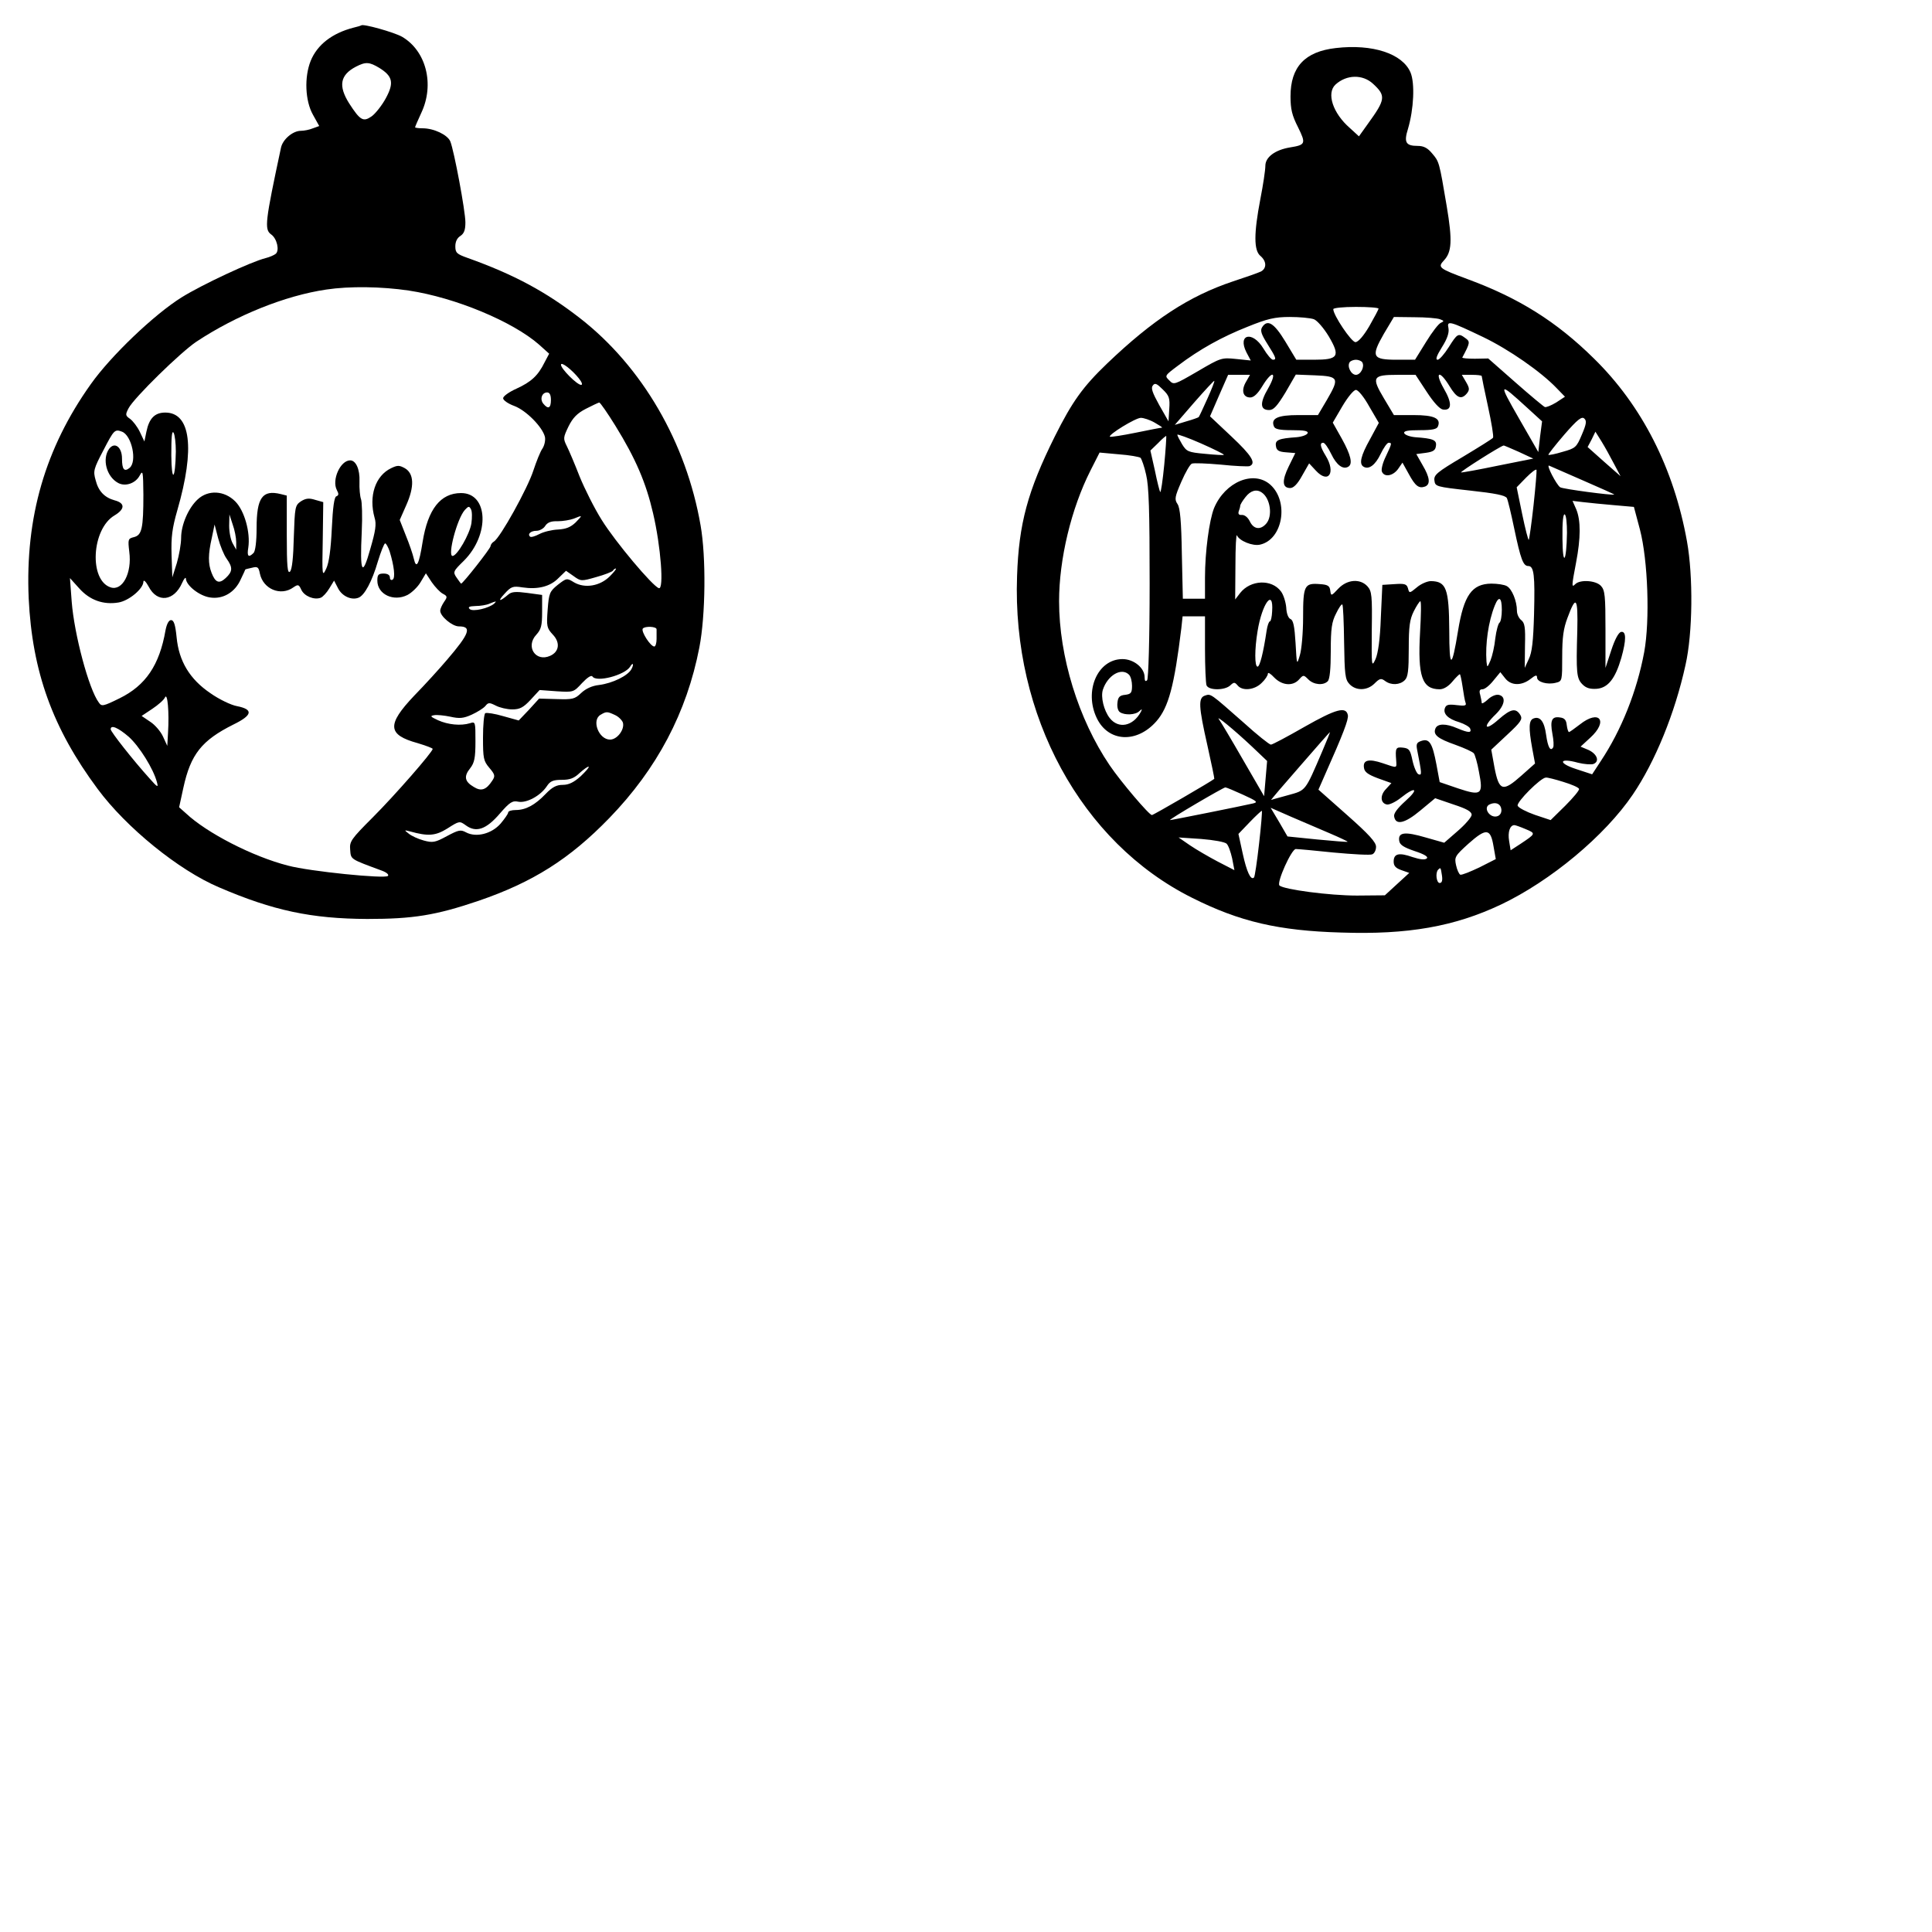
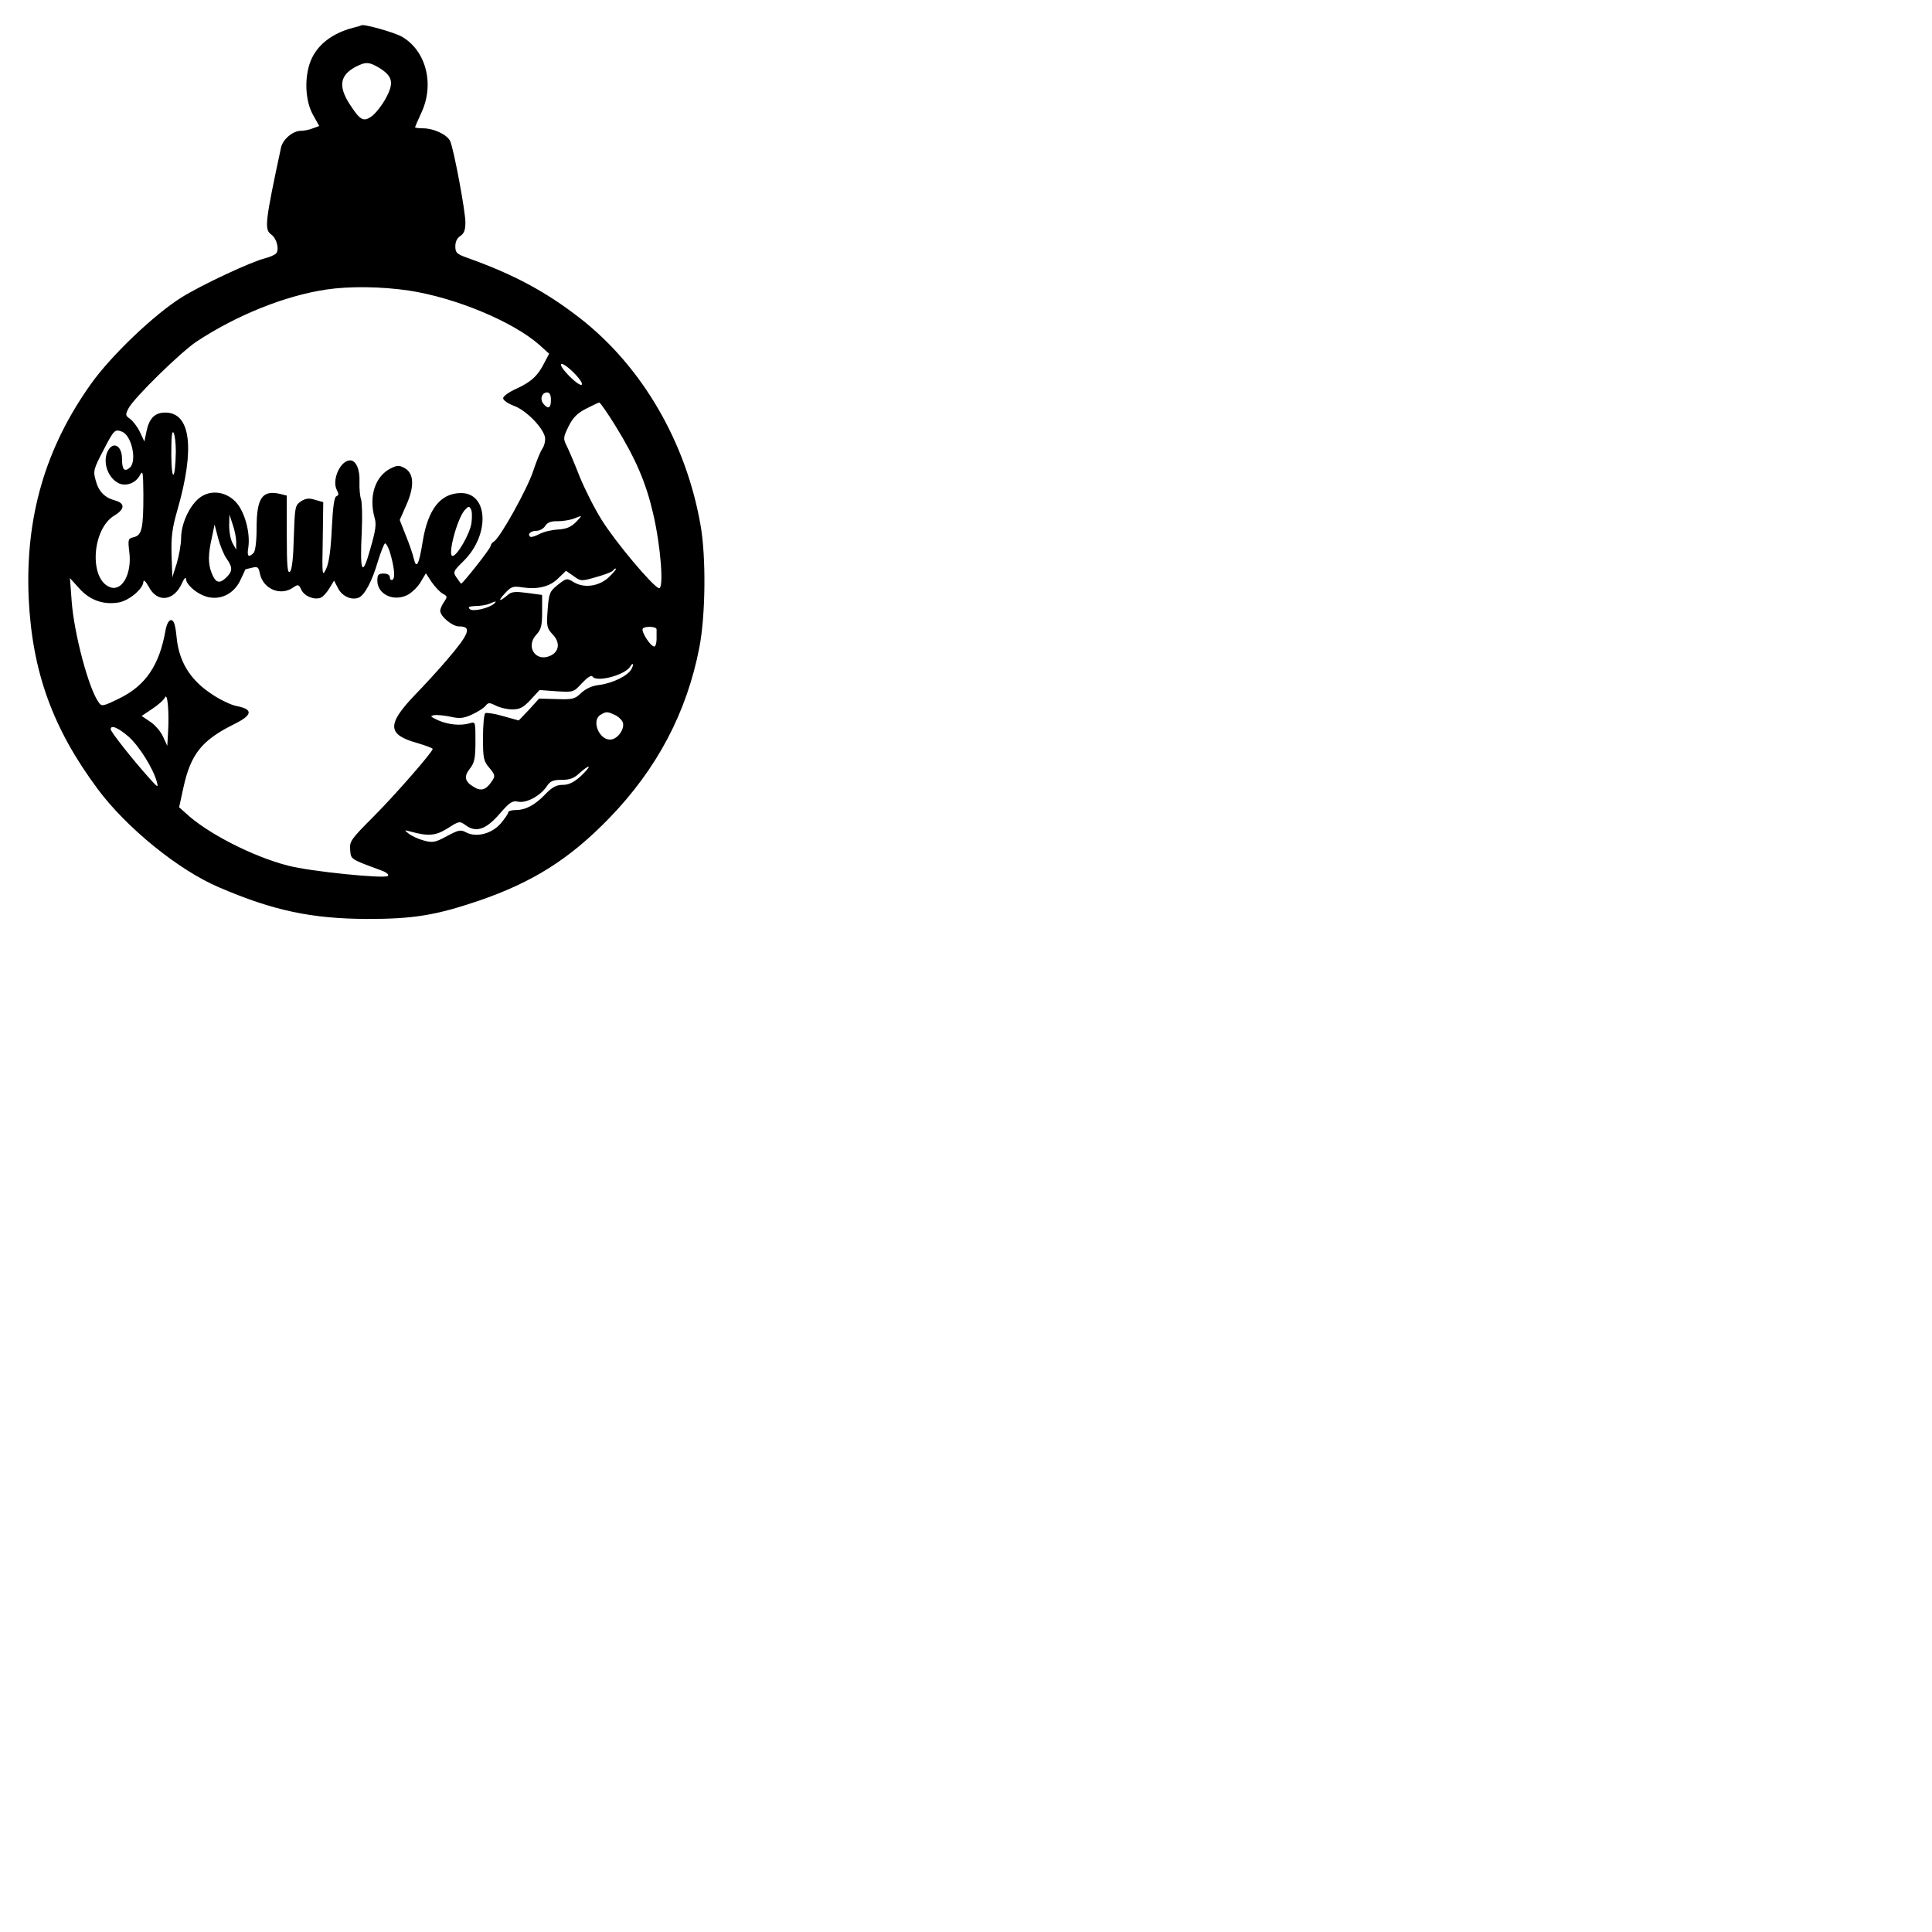
<svg xmlns="http://www.w3.org/2000/svg" version="1.0" width="203.2mm" height="203.2mm" viewBox="0 0 768 768" preserveAspectRatio="xMidYMid meet">
  <g transform="translate(0,768) scale(0.1,-0.1)" fill="#000000" stroke="none">
    <path d="M1405 7570 c-85 -22 -144 -68 -170 -132 -26 -65 -22 -159 9 -214 l25 -45 -25 -9 c-14 -6 -36 -10 -48 -10 -32 0 -72 -34 -79 -67 -63 -295 -67 -325 -39 -345 23 -16 34 -64 18 -77 -6 -5 -24 -13 -40 -17 -57 -14 -252 -105 -334 -156 -109 -68 -281 -232 -361 -345 -181 -254 -261 -529 -247 -851 14 -292 95 -517 274 -758 114 -154 322 -323 482 -391 216 -93 368 -125 590 -126 181 0 271 14 442 72 216 74 362 166 520 329 190 196 308 420 358 678 25 129 27 360 5 485 -57 330 -232 631 -478 823 -136 106 -264 175 -449 241 -42 15 -48 20 -48 46 0 18 7 33 20 41 15 10 20 24 20 54 0 45 -45 285 -60 322 -11 26 -65 52 -110 52 -16 0 -30 2 -30 4 0 2 11 28 25 58 53 113 19 246 -77 302 -32 18 -157 53 -162 45 -1 -1 -14 -5 -31 -9z m103 -160 c53 -33 59 -59 26 -120 -15 -28 -41 -61 -56 -72 -34 -24 -46 -17 -90 51 -44 70 -36 113 27 146 39 20 53 19 93 -5z m117 -885 c185 -28 413 -123 518 -215 l40 -36 -18 -34 c-26 -53 -53 -78 -112 -105 -29 -13 -53 -30 -53 -38 0 -8 20 -22 45 -31 47 -18 111 -83 121 -122 3 -12 -1 -33 -9 -46 -9 -12 -25 -53 -37 -89 -22 -69 -132 -268 -157 -282 -7 -4 -13 -13 -13 -18 0 -9 -110 -149 -117 -149 -1 0 -9 11 -18 24 -15 22 -14 25 29 67 104 104 97 269 -11 269 -82 0 -132 -64 -153 -194 -14 -89 -25 -111 -35 -67 -4 18 -18 59 -32 93 l-24 61 26 59 c33 74 31 126 -6 147 -22 12 -29 12 -54 0 -63 -30 -90 -111 -66 -197 8 -25 4 -52 -17 -124 -32 -115 -42 -96 -34 68 3 62 1 120 -3 130 -4 11 -7 42 -6 70 2 48 -14 84 -37 84 -39 0 -74 -78 -53 -118 8 -15 8 -21 -2 -25 -8 -2 -14 -42 -18 -128 -4 -84 -11 -135 -22 -159 -16 -34 -17 -31 -14 115 l2 149 -32 9 c-25 8 -38 6 -57 -6 -23 -16 -24 -22 -28 -141 -2 -83 -7 -129 -15 -138 -10 -10 -13 19 -13 145 l0 157 -24 6 c-73 18 -96 -14 -96 -136 0 -53 -5 -91 -12 -98 -20 -20 -27 -14 -21 21 9 60 -15 147 -52 184 -43 43 -107 47 -149 8 -37 -34 -66 -101 -66 -153 0 -24 -8 -69 -17 -100 l-18 -57 -3 89 c-2 71 2 105 23 178 71 246 53 388 -48 388 -41 0 -64 -22 -75 -76 l-8 -39 -18 38 c-10 21 -28 44 -39 52 -19 13 -19 17 -6 42 21 41 207 223 270 265 159 105 353 183 516 207 93 14 220 12 328 -4z m676 -349 c12 -15 16 -26 9 -26 -16 0 -80 64 -80 80 0 14 43 -19 71 -54z m-111 -86 c0 -33 -11 -38 -30 -15 -15 18 -6 45 15 45 10 0 15 -10 15 -30z m256 -102 c81 -131 122 -227 150 -348 31 -132 44 -305 23 -298 -25 8 -173 184 -227 271 -29 46 -68 124 -88 173 -19 49 -42 103 -51 121 -15 30 -14 34 7 78 17 34 34 52 69 70 25 13 49 24 53 25 4 0 33 -42 64 -92z m-1961 -24 c39 -15 61 -119 30 -144 -21 -17 -30 -6 -30 37 0 46 -29 68 -51 39 -29 -40 -11 -111 36 -136 28 -15 68 -2 85 29 13 24 14 18 15 -75 0 -134 -6 -161 -37 -169 -24 -6 -25 -8 -19 -59 11 -84 -27 -156 -74 -141 -87 28 -76 232 15 286 42 25 43 49 1 60 -40 11 -65 36 -76 81 -10 35 -8 44 31 118 42 81 45 85 74 74z m214 -79 c-2 -114 -17 -126 -18 -15 0 71 2 100 9 90 5 -8 9 -42 9 -75z m1175 -285 c-7 -44 -57 -130 -75 -130 -21 0 18 149 49 183 14 15 17 16 24 3 5 -8 5 -33 2 -56z m-935 -75 l0 -30 -14 25 c-8 14 -14 45 -14 70 l1 45 13 -40 c8 -22 14 -53 14 -70z m1349 78 c-20 -19 -38 -26 -70 -28 -24 -1 -57 -9 -74 -18 -17 -9 -34 -14 -37 -10 -11 10 3 23 26 23 12 0 28 9 34 19 9 14 23 20 50 19 21 0 49 5 63 10 37 15 37 15 8 -15z m-1387 -144 c25 -35 24 -51 -4 -77 -26 -24 -41 -18 -56 21 -14 36 -14 73 1 139 l11 53 14 -54 c8 -30 23 -67 34 -82z m648 29 c18 -59 23 -105 12 -112 -6 -4 -11 0 -11 8 0 10 -9 16 -25 16 -21 0 -25 -5 -25 -28 0 -55 65 -85 120 -57 17 9 41 32 52 51 l21 35 23 -35 c14 -20 33 -40 44 -46 19 -10 19 -13 5 -33 -8 -12 -15 -27 -15 -35 0 -22 48 -62 74 -62 53 0 43 -28 -48 -134 -28 -33 -86 -97 -130 -142 -109 -115 -106 -155 14 -188 33 -10 60 -20 60 -23 0 -12 -150 -184 -238 -272 -87 -87 -93 -96 -90 -129 3 -39 -1 -36 126 -83 19 -7 29 -16 24 -21 -12 -12 -311 18 -397 41 -141 36 -323 130 -406 208 l-27 24 17 78 c29 133 73 188 199 251 76 37 80 60 14 73 -23 4 -71 27 -105 51 -83 56 -126 128 -135 223 -5 50 -11 68 -22 68 -9 0 -17 -15 -22 -40 -24 -139 -79 -220 -183 -271 -65 -32 -71 -33 -82 -17 -40 53 -98 272 -108 401 l-7 94 37 -41 c42 -47 96 -66 156 -56 42 7 99 55 99 83 1 9 10 0 21 -20 34 -66 101 -58 133 15 8 18 15 25 15 16 2 -27 54 -68 96 -74 51 -8 99 20 122 72 10 21 18 38 18 39 0 1 12 4 26 7 23 6 27 3 32 -23 13 -62 83 -91 133 -55 19 13 22 12 32 -10 12 -25 51 -41 77 -31 8 3 24 20 34 37 l19 31 16 -31 c16 -31 53 -48 81 -37 24 9 54 65 77 144 12 39 25 72 29 72 4 0 12 -15 18 -32z m875 -99 c-39 -39 -99 -49 -142 -24 -29 18 -30 17 -65 -10 -32 -26 -35 -33 -40 -99 -5 -66 -3 -73 20 -98 31 -32 26 -69 -10 -85 -58 -26 -99 37 -55 84 19 21 23 35 23 91 l0 67 -59 8 c-45 6 -62 5 -75 -6 -35 -30 -45 -29 -16 2 27 30 34 32 72 26 61 -9 110 3 143 37 l30 29 30 -21 c29 -21 31 -21 90 -4 33 9 63 21 66 25 3 5 8 9 12 9 4 0 -7 -14 -24 -31z m-459 -108 c-21 -19 -86 -34 -98 -22 -8 8 -2 11 24 12 18 0 43 4 54 9 27 11 31 12 20 1z m645 -103 c0 -5 0 -21 0 -38 0 -16 -4 -30 -9 -30 -15 0 -53 59 -46 71 8 11 56 9 55 -3z m-100 -158 c-14 -26 -74 -56 -129 -63 -28 -3 -53 -15 -71 -32 -25 -24 -34 -26 -97 -24 l-70 2 -40 -44 -41 -43 -61 17 c-34 10 -66 15 -72 12 -5 -4 -9 -47 -9 -97 0 -82 2 -93 25 -120 23 -27 24 -33 12 -51 -24 -37 -44 -44 -74 -25 -36 21 -40 42 -14 74 17 22 21 41 21 107 0 78 0 79 -22 72 -36 -11 -87 -6 -127 12 -30 14 -33 17 -15 20 11 2 40 -1 64 -6 36 -8 52 -7 85 8 22 10 46 25 54 34 12 15 16 15 42 2 15 -8 45 -15 65 -15 30 0 44 7 73 38 l36 39 68 -5 c67 -4 67 -4 101 33 21 22 36 32 41 26 15 -25 129 5 150 39 11 19 16 10 5 -10z m-1842 -252 l-3 -53 -17 37 c-9 20 -32 47 -51 59 l-34 23 42 28 c24 16 47 36 51 46 10 20 17 -59 12 -140z m1776 70 c14 -6 28 -20 32 -30 8 -27 -22 -68 -51 -68 -45 0 -75 78 -37 99 22 13 26 13 56 -1z m-1932 -87 c42 -38 98 -127 112 -181 6 -22 2 -20 -29 15 -65 72 -155 186 -155 196 0 19 29 7 72 -30z m1796 -157 c-27 -24 -47 -34 -71 -34 -25 0 -42 -9 -68 -36 -42 -44 -79 -64 -119 -64 -16 0 -30 -4 -30 -10 0 -5 -14 -25 -30 -44 -36 -41 -97 -56 -137 -35 -22 12 -30 10 -77 -15 -46 -25 -56 -27 -92 -17 -22 6 -48 18 -59 27 -19 15 -19 15 5 9 72 -20 101 -18 149 12 47 30 48 30 73 12 41 -30 81 -16 135 47 40 46 50 52 74 47 33 -6 88 24 113 62 13 20 25 25 59 25 33 0 49 6 72 28 17 15 32 26 35 24 3 -2 -12 -19 -32 -38z" />
-     <path d="M5310 7489 c-123 -14 -180 -75 -180 -192 0 -51 6 -76 30 -123 32 -65 30 -70 -32 -80 -60 -10 -98 -39 -98 -73 0 -17 -9 -77 -20 -133 -26 -136 -26 -203 0 -225 25 -21 26 -49 3 -62 -10 -5 -61 -23 -113 -40 -173 -58 -317 -152 -499 -326 -97 -93 -139 -152 -208 -290 -108 -217 -143 -347 -150 -555 -20 -554 255 -1059 696 -1279 189 -95 344 -131 593 -138 265 -9 450 24 634 111 198 94 414 274 525 438 88 130 167 322 209 514 29 127 31 353 6 492 -52 290 -179 540 -370 727 -149 147 -298 240 -501 315 -116 43 -121 47 -95 75 31 33 34 78 11 215 -30 178 -30 177 -58 210 -18 22 -34 30 -57 30 -48 0 -56 14 -39 68 23 78 28 181 10 224 -32 75 -151 114 -297 97z m148 -142 c52 -48 50 -62 -21 -160 l-35 -49 -36 33 c-68 59 -94 139 -57 173 44 40 108 41 149 3z m22 -894 c0 -3 -17 -35 -37 -70 -23 -39 -44 -63 -55 -63 -16 0 -88 107 -88 131 0 5 40 9 90 9 50 0 90 -3 90 -7z m-257 -42 c13 -5 39 -35 59 -68 47 -80 38 -93 -59 -93 l-70 0 -44 73 c-45 74 -71 89 -92 56 -8 -13 -3 -28 21 -66 34 -54 38 -63 22 -63 -6 0 -23 20 -38 45 -43 71 -104 57 -67 -16 l17 -32 -58 6 c-58 6 -61 5 -153 -49 -93 -54 -95 -55 -113 -36 -19 18 -18 19 34 58 87 66 176 115 277 155 79 32 109 39 168 39 39 0 82 -4 96 -9z m501 0 c17 -6 17 -8 4 -14 -9 -3 -35 -37 -59 -76 l-44 -71 -72 0 c-98 0 -104 12 -52 103 l40 67 82 -1 c45 0 91 -4 101 -8z m172 -71 c102 -49 230 -138 292 -203 l33 -34 -35 -23 c-20 -12 -40 -20 -45 -18 -5 2 -58 46 -117 98 l-108 95 -53 -1 c-29 0 -52 2 -50 5 31 58 32 63 12 77 -28 21 -32 18 -66 -36 -17 -27 -37 -50 -44 -50 -10 0 -4 16 17 50 21 33 29 57 26 75 -7 32 2 30 138 -35z m-481 -100 c11 -17 -6 -50 -25 -50 -19 0 -36 33 -25 50 3 5 15 10 25 10 10 0 22 -5 25 -10z m-462 -78 c-20 -34 -12 -62 17 -62 14 0 30 15 48 45 40 66 61 58 23 -9 -34 -58 -32 -86 4 -86 18 0 32 16 65 70 l41 71 77 -3 c94 -4 97 -11 47 -97 l-36 -61 -78 0 c-82 0 -110 -13 -97 -45 4 -11 22 -15 72 -15 48 0 65 -3 62 -12 -3 -7 -22 -14 -44 -16 -71 -5 -86 -11 -82 -35 2 -17 11 -23 40 -25 l37 -3 -26 -53 c-28 -57 -26 -86 6 -86 13 0 29 16 47 49 l28 49 27 -29 c50 -54 80 -8 39 59 -22 36 -25 52 -10 52 6 0 20 -20 32 -45 21 -44 47 -63 68 -50 18 11 10 46 -26 111 l-36 64 38 65 c22 37 45 65 54 65 9 0 32 -28 53 -66 l38 -65 -35 -65 c-37 -66 -44 -98 -26 -109 21 -13 47 6 68 50 12 25 26 45 32 45 14 0 13 -3 -11 -54 -12 -24 -19 -51 -16 -60 9 -24 43 -19 64 9 l18 26 25 -45 c26 -48 40 -59 65 -50 22 9 19 36 -10 85 l-25 44 38 5 c29 4 38 10 40 27 4 24 -11 30 -82 35 -22 2 -41 9 -44 16 -3 9 14 12 62 12 50 0 68 4 72 15 13 32 -15 45 -97 45 l-78 0 -40 67 c-50 84 -45 93 54 93 l72 0 44 -67 c28 -43 52 -69 65 -71 36 -5 37 26 3 84 -38 67 -17 75 23 9 29 -48 47 -55 69 -29 11 14 11 21 -3 45 l-17 29 39 0 c22 0 40 -2 40 -5 0 -3 11 -57 25 -121 14 -64 23 -119 20 -124 -2 -4 -57 -38 -120 -76 -103 -61 -116 -72 -113 -94 3 -24 6 -25 141 -40 101 -11 141 -19 147 -30 4 -8 17 -62 29 -120 26 -124 36 -150 56 -150 23 0 27 -37 23 -192 -3 -107 -8 -152 -21 -178 l-16 -35 1 89 c2 73 -1 90 -15 101 -9 7 -17 23 -17 37 0 39 -20 87 -40 98 -10 6 -38 10 -62 10 -77 -1 -109 -46 -132 -187 -25 -154 -35 -154 -35 0 -1 168 -12 196 -73 197 -14 0 -40 -11 -56 -25 -29 -24 -30 -24 -35 -4 -5 17 -12 20 -54 17 l-48 -3 -6 -130 c-3 -88 -11 -141 -21 -165 -16 -34 -16 -30 -15 116 2 136 0 154 -17 173 -29 32 -81 28 -116 -9 -28 -30 -29 -30 -32 -8 -2 19 -10 24 -41 26 -62 5 -67 -5 -67 -132 0 -61 -6 -129 -13 -151 -12 -40 -12 -40 -17 49 -4 66 -9 91 -20 95 -9 4 -16 22 -17 46 -2 22 -11 51 -21 64 -37 50 -121 46 -162 -6 l-20 -26 1 134 c0 74 3 128 6 121 9 -22 63 -44 92 -37 90 20 116 170 41 238 -66 59 -180 12 -224 -93 -19 -48 -36 -173 -36 -276 l0 -84 -44 0 -44 0 -4 178 c-2 130 -7 183 -17 198 -13 19 -11 29 15 89 16 37 35 70 42 72 7 3 59 1 115 -4 56 -6 108 -8 114 -6 28 11 9 42 -72 118 l-85 80 36 83 36 82 44 0 43 0 -16 -28z m-154 -68 c-17 -38 -32 -70 -34 -72 -2 -2 -24 -10 -49 -17 l-46 -14 77 89 c43 49 79 88 80 86 2 -2 -11 -34 -28 -72z m-151 -40 l-3 -49 -37 65 c-27 49 -34 68 -25 78 8 11 16 7 39 -16 26 -25 29 -35 26 -78z m1424 4 l58 -53 -8 -61 -7 -61 -77 134 c-83 145 -82 147 34 41z m216 -106 c-21 -50 -25 -54 -76 -68 -29 -9 -55 -14 -57 -12 -2 1 27 38 63 80 53 61 70 74 80 64 10 -9 8 -22 -10 -64z m-1698 48 c19 -11 32 -19 29 -20 -4 0 -51 -9 -104 -20 -54 -11 -100 -18 -103 -16 -7 8 102 75 123 75 11 0 36 -8 55 -19z m275 -128 c-1 -2 -35 0 -75 4 -67 6 -73 9 -91 38 -10 17 -19 34 -19 38 0 3 43 -12 95 -35 52 -23 92 -43 90 -45z m1551 -36 l26 -49 -66 58 -65 58 16 30 15 31 25 -40 c13 -21 35 -61 49 -88z m-1788 -4 c-6 -61 -13 -110 -16 -108 -2 2 -12 40 -21 85 l-18 80 31 30 c16 17 31 29 32 28 1 -1 -2 -53 -8 -115z m1409 52 l58 -27 -140 -28 c-77 -16 -143 -28 -147 -27 -6 2 155 104 169 107 1 1 28 -11 60 -25z m-1503 -24 c4 -5 15 -34 22 -67 11 -45 14 -142 14 -433 0 -226 -5 -379 -10 -384 -7 -7 -10 -2 -10 12 0 37 -43 72 -88 72 -99 0 -154 -127 -102 -235 46 -95 159 -101 237 -12 48 55 71 140 99 370 l5 47 45 0 44 0 0 -129 c0 -71 3 -136 6 -145 8 -21 72 -21 94 -1 15 14 18 14 30 0 19 -23 67 -18 95 10 14 13 25 30 25 37 0 7 11 0 25 -15 31 -32 74 -36 99 -8 17 19 18 19 37 0 21 -21 59 -25 77 -7 8 8 12 49 12 120 0 90 4 116 21 149 11 23 22 39 25 36 3 -2 6 -70 7 -150 2 -127 4 -148 21 -166 26 -28 71 -27 100 2 20 20 26 22 42 10 24 -18 59 -16 78 3 13 12 16 39 16 125 0 90 4 117 20 149 11 22 23 40 26 40 4 0 3 -55 -1 -123 -10 -176 8 -227 78 -227 16 0 35 12 50 30 14 17 28 30 30 30 2 0 7 -23 11 -50 4 -28 9 -57 12 -64 4 -11 -3 -13 -35 -9 -32 4 -42 2 -47 -11 -9 -23 12 -44 57 -57 21 -7 40 -18 43 -25 7 -18 -6 -18 -51 1 -46 20 -79 19 -87 -1 -10 -25 9 -40 80 -65 36 -13 69 -28 73 -34 4 -5 14 -38 20 -73 18 -91 10 -97 -83 -66 l-73 25 -13 70 c-16 85 -28 104 -59 94 -19 -6 -22 -12 -18 -34 19 -97 20 -104 6 -99 -7 2 -18 27 -24 54 -9 43 -13 49 -38 52 -28 3 -31 -1 -27 -50 2 -33 6 -32 -53 -12 -56 19 -80 13 -75 -18 2 -17 16 -27 56 -42 l53 -19 -21 -23 c-25 -25 -23 -57 3 -62 9 -2 35 10 56 27 59 47 73 36 18 -13 -32 -29 -48 -50 -45 -62 6 -36 43 -27 104 24 l59 49 73 -25 c52 -17 72 -28 72 -41 0 -9 -25 -38 -55 -64 l-54 -47 -74 21 c-82 24 -110 21 -105 -13 2 -16 17 -26 61 -41 40 -13 55 -23 49 -29 -7 -7 -26 -5 -57 5 -54 19 -75 14 -75 -18 0 -17 8 -26 31 -34 l31 -11 -48 -44 -49 -45 -111 -1 c-109 0 -290 24 -308 40 -12 12 48 145 65 145 8 0 76 -6 151 -14 76 -7 145 -11 153 -7 8 3 15 16 15 30 0 18 -28 49 -115 126 l-114 101 25 57 c74 166 95 222 92 239 -7 36 -47 25 -172 -46 -68 -39 -128 -71 -134 -71 -6 0 -55 39 -109 88 -132 116 -129 115 -153 107 -27 -9 -26 -41 10 -200 16 -71 28 -130 27 -131 -8 -8 -242 -144 -248 -144 -11 0 -124 133 -168 198 -124 183 -201 432 -201 652 0 167 48 368 125 520 l36 71 77 -7 c42 -3 81 -10 86 -14z m1759 -90 c69 -30 125 -55 124 -56 -7 -4 -204 22 -215 29 -15 10 -57 91 -44 86 5 -2 66 -29 135 -59z m-197 -99 c-8 -73 -17 -135 -19 -137 -2 -2 -14 44 -26 102 l-22 107 38 39 c21 21 39 35 41 30 1 -5 -4 -68 -12 -141z m-1080 51 c34 -23 44 -94 17 -124 -23 -26 -50 -22 -65 10 -8 16 -21 26 -32 25 -11 -1 -15 4 -12 14 3 8 6 18 6 22 0 5 9 20 21 35 20 26 44 33 65 18z m1399 -50 l80 -7 24 -90 c32 -123 40 -361 17 -487 -29 -156 -91 -311 -173 -434 l-34 -52 -64 21 c-74 24 -67 46 8 25 24 -6 52 -8 61 -5 26 10 15 40 -20 56 l-31 13 38 35 c74 67 37 115 -41 53 -21 -16 -40 -30 -43 -30 -3 0 -7 12 -9 28 -2 20 -9 28 -27 30 -32 5 -40 -11 -30 -65 5 -25 6 -49 3 -54 -11 -18 -21 1 -28 50 -7 53 -24 75 -50 65 -19 -7 -20 -37 -5 -120 l11 -59 -54 -48 c-74 -66 -89 -62 -107 31 l-13 72 63 59 c55 51 62 62 53 78 -18 30 -38 26 -87 -17 -55 -49 -65 -31 -12 20 38 37 43 72 12 78 -11 2 -30 -6 -43 -19 -13 -12 -24 -18 -24 -13 0 5 -3 19 -6 32 -5 16 -2 22 9 22 9 0 28 15 43 34 l28 34 19 -24 c23 -30 65 -31 101 -3 20 16 26 17 26 6 0 -18 41 -30 75 -21 25 6 25 8 25 105 0 75 5 111 21 153 34 92 42 82 39 -50 -5 -171 -3 -191 21 -215 14 -14 30 -19 57 -17 44 4 73 40 97 123 20 71 20 107 -1 103 -10 -2 -25 -30 -39 -73 l-23 -70 0 153 c0 132 -2 156 -18 173 -20 22 -83 26 -102 7 -15 -15 -15 -9 3 85 19 99 19 168 1 212 l-15 34 42 -5 c23 -3 78 -8 122 -12z m-186 -110 c-2 -118 -17 -137 -18 -24 -1 67 3 101 9 97 6 -3 9 -36 9 -73z m-1172 -312 c-1 -22 -5 -40 -9 -40 -4 0 -10 -17 -13 -37 -13 -88 -27 -143 -36 -143 -12 0 -12 69 0 141 18 111 64 172 58 79z m913 6 c0 -25 -4 -47 -9 -51 -5 -3 -13 -31 -17 -63 -3 -31 -12 -70 -19 -87 -13 -30 -13 -30 -16 -5 -5 69 7 158 33 223 16 40 28 33 28 -17z m-1482 -258 c7 -7 12 -27 12 -44 0 -28 -4 -33 -27 -36 -22 -2 -29 -9 -31 -32 -2 -16 2 -32 10 -37 19 -13 62 -11 77 4 11 10 12 9 6 -3 -31 -57 -89 -69 -124 -24 -23 30 -36 83 -27 112 19 58 74 90 104 60z m488 -285 l61 -58 -6 -70 -6 -70 -84 145 c-46 80 -89 152 -95 160 -17 22 61 -42 130 -107z m280 -20 c-69 -161 -64 -154 -136 -174 -36 -10 -66 -18 -67 -19 -2 0 50 61 115 135 64 74 118 135 119 135 1 0 -13 -35 -31 -77z m958 -121 c33 -10 61 -22 63 -28 2 -5 -23 -35 -55 -67 l-58 -57 -63 21 c-34 12 -65 28 -68 36 -6 14 92 112 112 112 6 1 37 -7 69 -17z m-1273 -51 c57 -26 61 -30 39 -35 -38 -9 -322 -66 -329 -66 -8 1 212 130 220 130 4 0 35 -13 70 -29z m1027 -57 c2 -13 -4 -24 -14 -28 -31 -12 -62 35 -31 47 23 10 42 2 45 -19z m-681 -97 c40 -17 71 -32 70 -33 -1 -2 -56 3 -121 9 l-118 12 -33 57 -34 57 82 -36 c45 -19 115 -49 154 -66z m-282 -41 c-8 -71 -17 -131 -20 -134 -13 -13 -29 22 -45 95 l-17 78 45 47 c25 26 47 46 48 45 2 -2 -3 -61 -11 -131z m1060 58 c41 -17 40 -18 -20 -58 l-40 -26 -6 37 c-6 35 3 63 21 63 4 0 24 -7 45 -16z m-128 -68 l9 -51 -65 -33 c-36 -17 -70 -31 -76 -29 -5 2 -13 19 -17 38 -7 32 -4 37 49 85 71 63 88 62 100 -10z m-1061 10 c7 -6 16 -32 22 -58 l9 -47 -66 34 c-36 19 -86 48 -111 65 l-45 31 90 -6 c50 -4 95 -12 101 -19z m856 -126 c3 -20 0 -30 -9 -30 -13 0 -18 41 -6 53 10 10 10 9 15 -23z" />
  </g>
</svg>